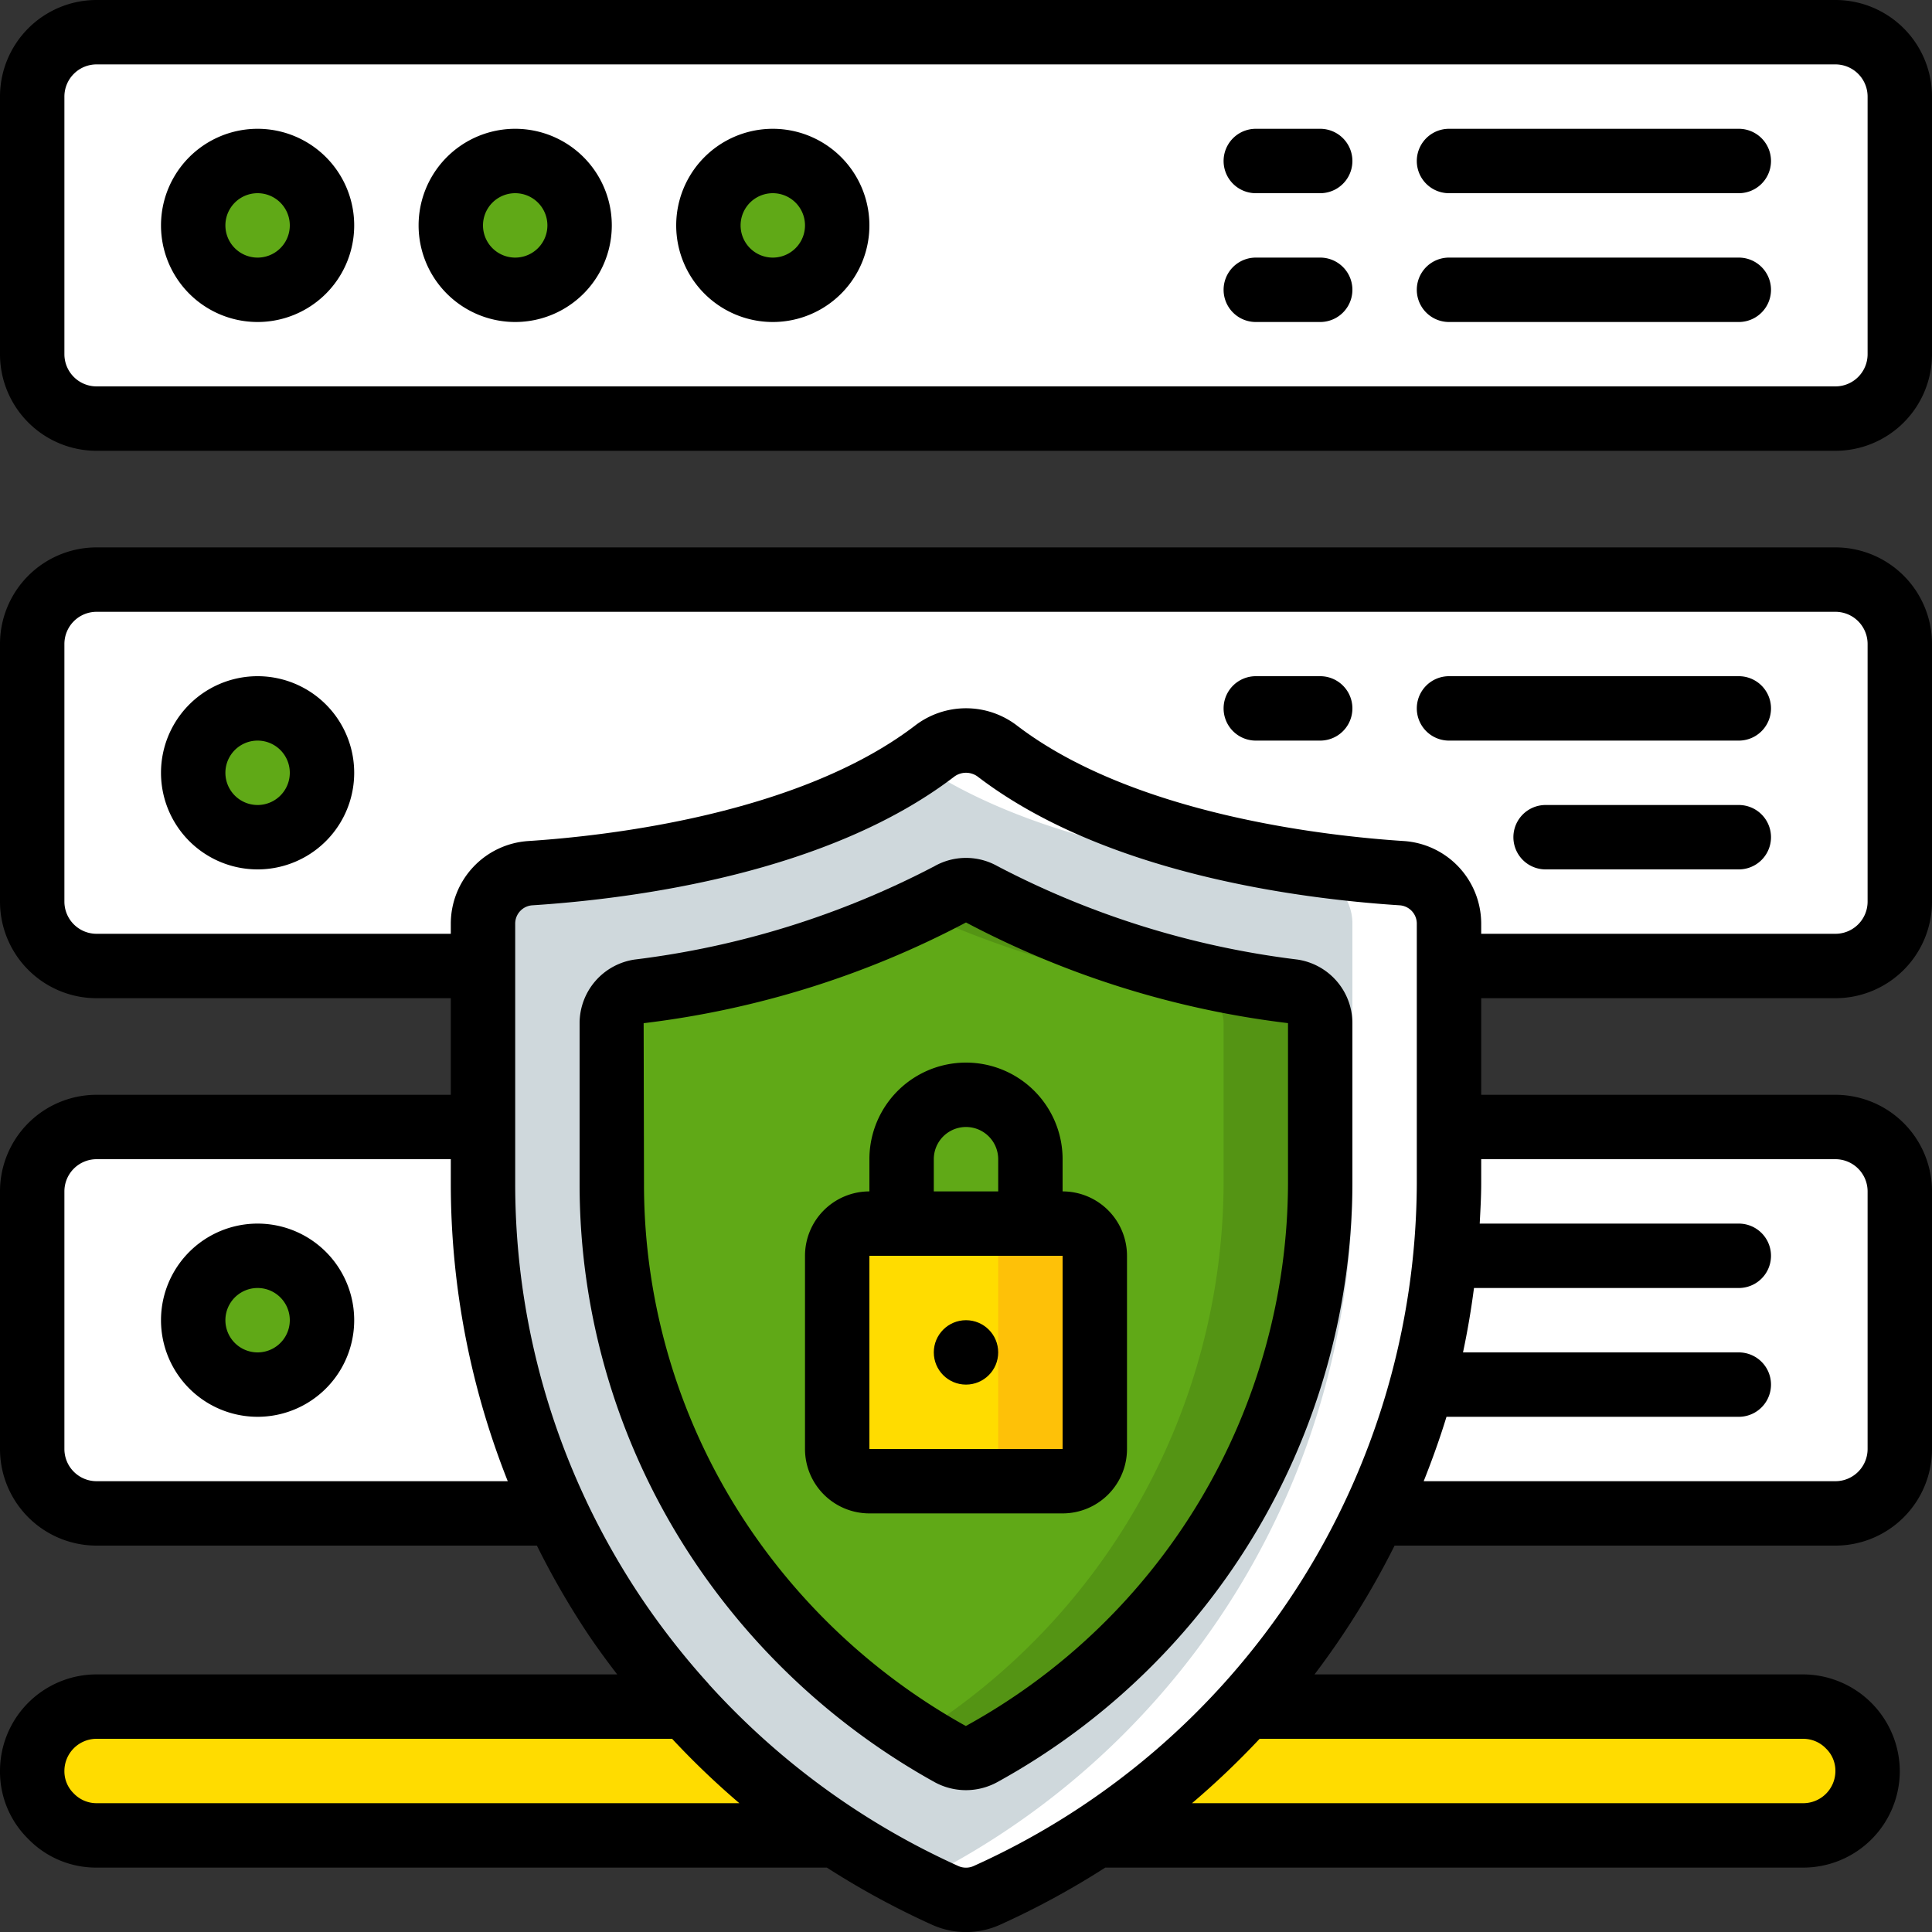
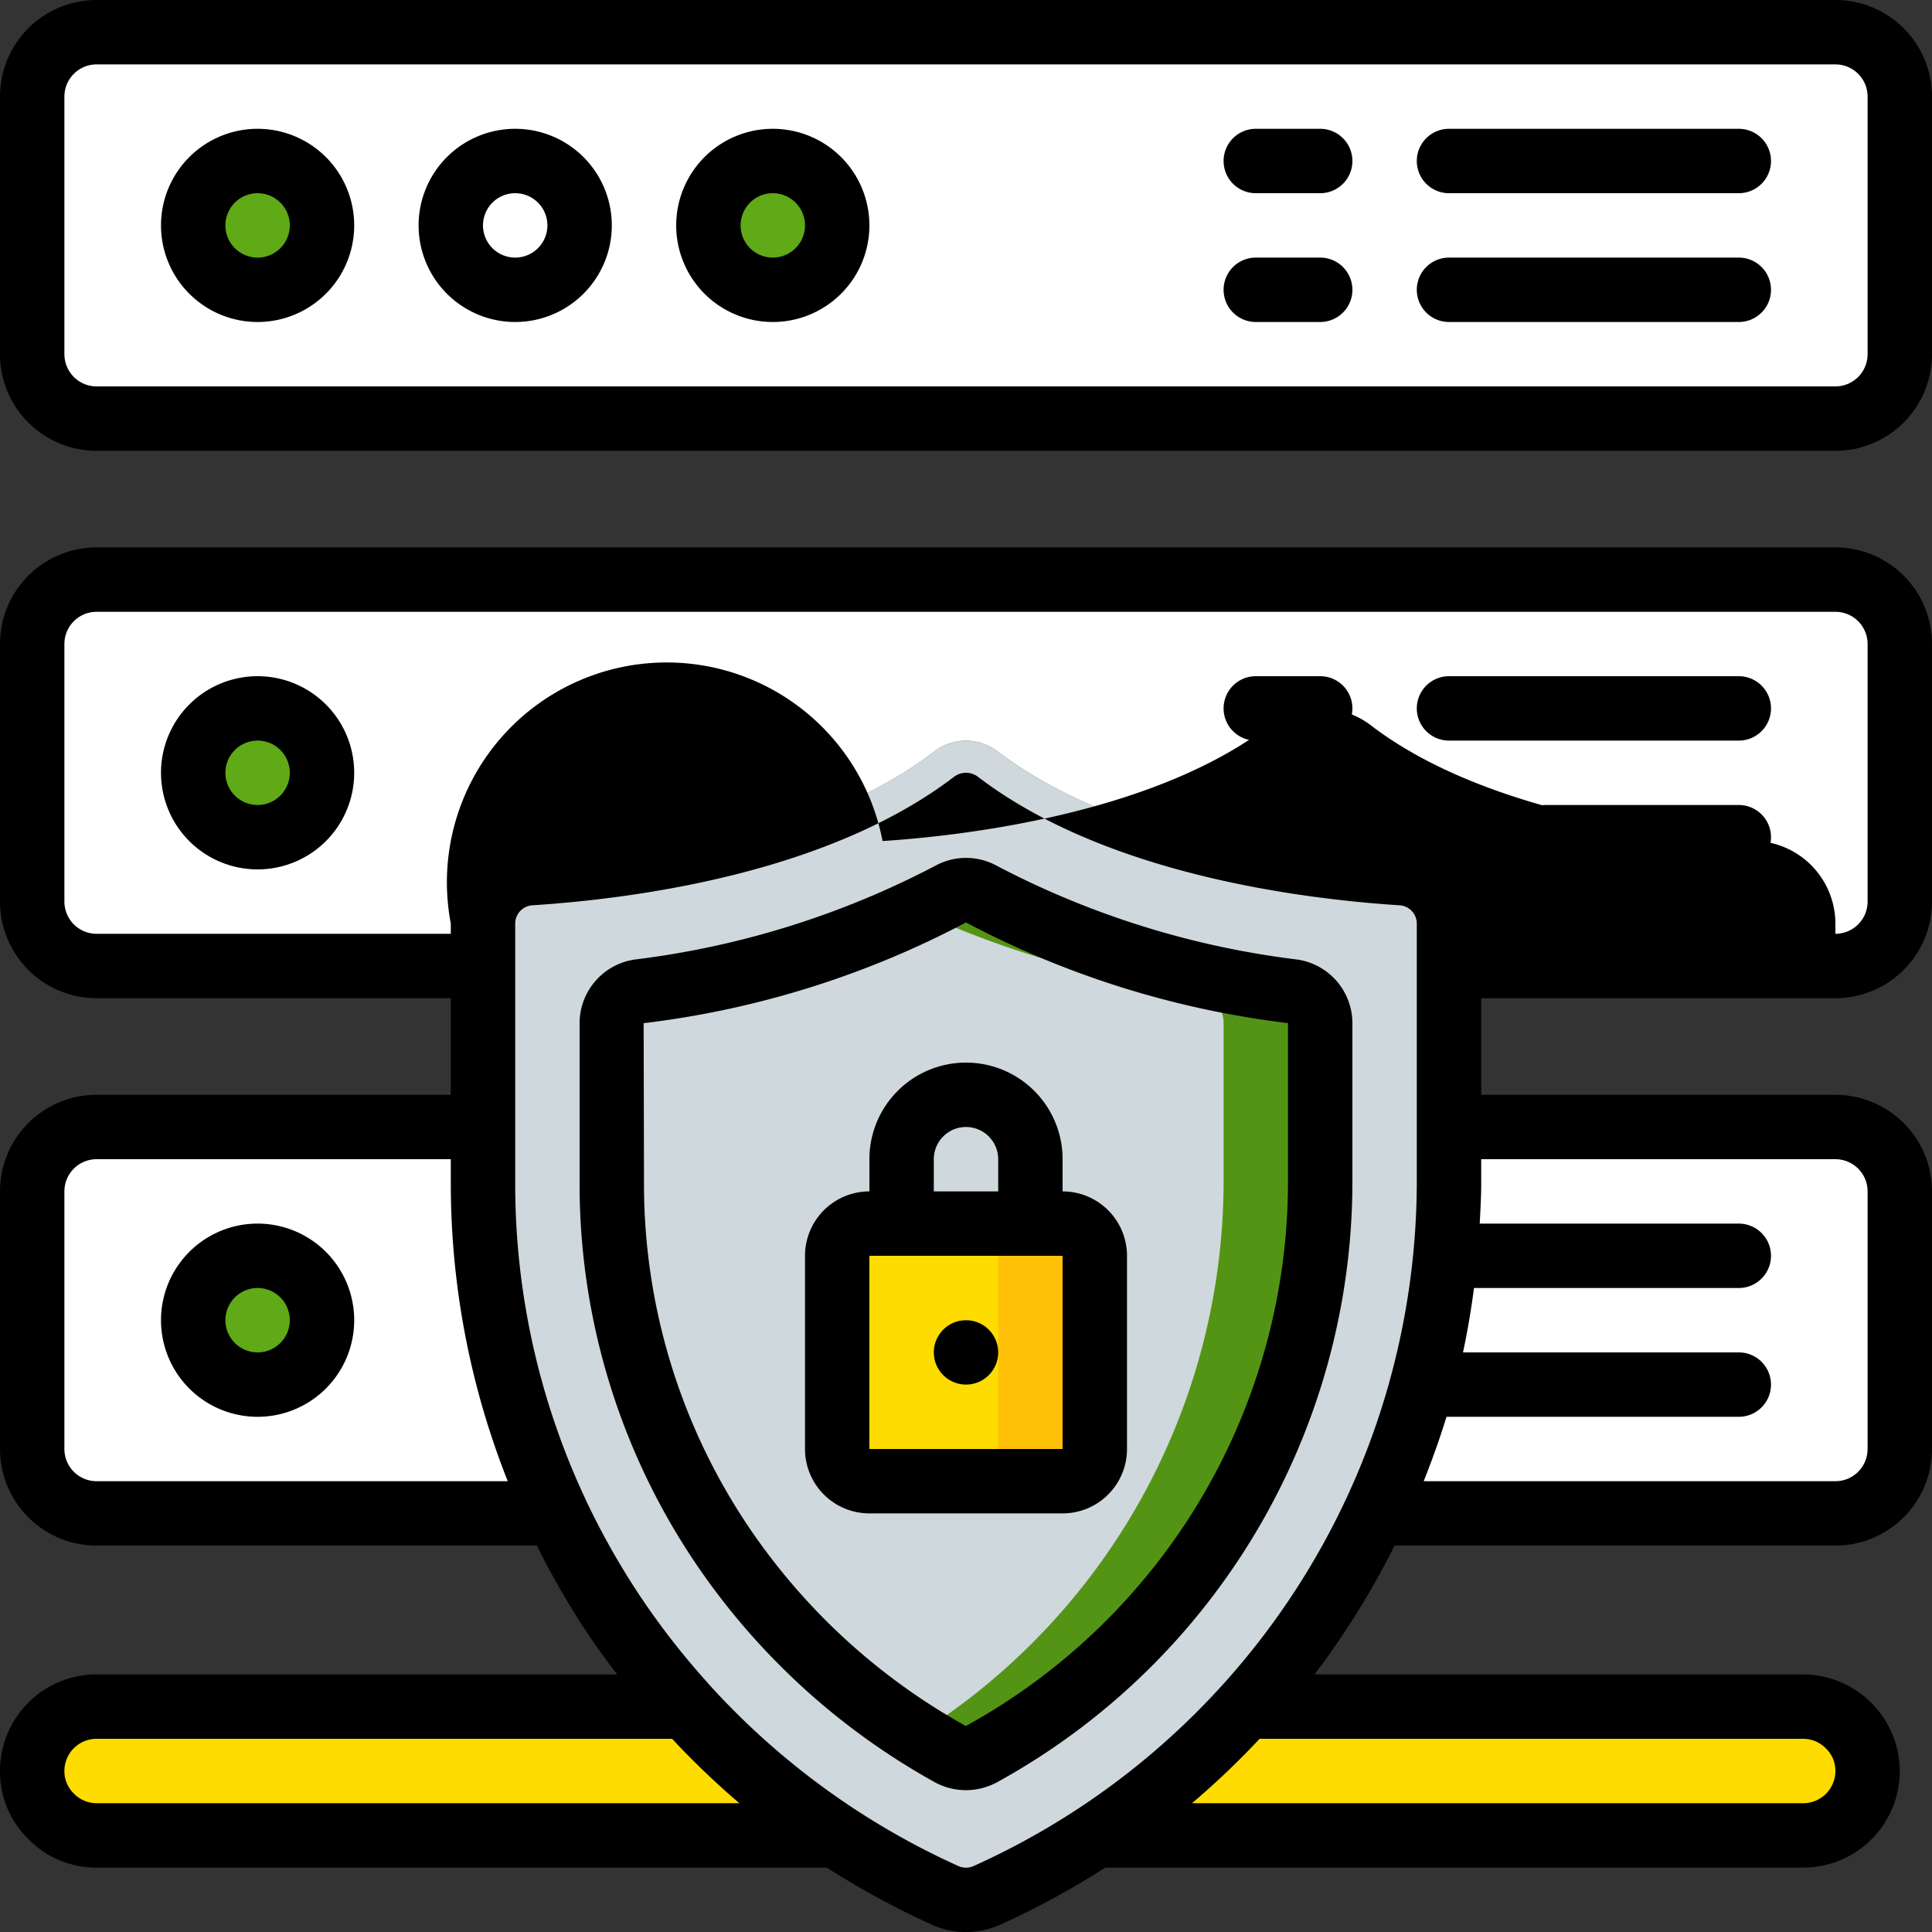
<svg xmlns="http://www.w3.org/2000/svg" version="1.1" width="512" height="512" x="0" y="0" viewBox="0 0 60 60" style="enable-background:new 0 0 512 512" xml:space="preserve" class="">
  <rect x="0" y="0" width="60" height="60" fill="#333333" stroke="none" />
  <g>
    <g fill="none" fill-rule="nonzero">
      <g transform="translate(1 1)">
        <path fill="#cfd8dc" d="M44 27.68v8.07A24.206 24.206 0 0 1 37.71 52a24.378 24.378 0 0 1-4.69 4 23.918 23.918 0 0 1-3.37 1.86c-.413.19-.887.19-1.3 0A24.432 24.432 0 0 1 20.3 52c-.8-.884-1.54-1.823-2.21-2.81a23.761 23.761 0 0 1-1.8-3.19A24.058 24.058 0 0 1 14 35.75v-8.07a1.558 1.558 0 0 1 1.47-1.56c2.76-.18 8.76-.9 12.54-3.78a1.621 1.621 0 0 1 1.98 0c3.78 2.88 9.78 3.6 12.54 3.78A1.558 1.558 0 0 1 44 27.68z" opacity="1" data-original="#cfd8dc" class="" />
-         <path fill="#ffffff" d="M42.53 26.12c-2.76-.18-8.76-.9-12.54-3.78a1.621 1.621 0 0 0-1.98 0c-.164.125-.338.241-.51.358 3.79 2.578 9.39 3.25 12.03 3.422A1.558 1.558 0 0 1 41 27.68v8.07A24.206 24.206 0 0 1 34.71 52a24.09 24.09 0 0 1-7.21 5.435c.283.141.559.293.85.425.413.19.887.19 1.3 0A23.918 23.918 0 0 0 33.02 56a24.254 24.254 0 0 0 8.69-10A24.058 24.058 0 0 0 44 35.75v-8.07a1.558 1.558 0 0 0-1.47-1.56z" opacity="1" data-original="#9e9e9e" class="" />
-         <path fill="#60a917" d="M29.487 53.47a1.017 1.017 0 0 1-.978 0 20.52 20.52 0 0 1-7.1-6.513A20.063 20.063 0 0 1 18 35.752v-4.978a1 1 0 0 1 .848-.988 28.376 28.376 0 0 0 9.664-3.01.993.993 0 0 1 .976 0 28.376 28.376 0 0 0 9.664 3.01 1 1 0 0 1 .848.988v4.978A20.314 20.314 0 0 1 29.487 53.47z" opacity="1" data-original="#60a917" class="" />
        <path fill="#549414" d="M39.152 29.786a28.376 28.376 0 0 1-9.664-3.01.993.993 0 0 0-.976 0c-.331.186-.671.356-1.012.522a29.79 29.79 0 0 0 8.652 2.488 1 1 0 0 1 .848.988v4.978a20.3 20.3 0 0 1-9.507 17.117c.333.21.672.41 1.016.6.305.167.673.167.978 0A20.314 20.314 0 0 0 40 35.752v-4.978a1 1 0 0 0-.848-.988z" opacity="1" data-original="#549414" />
        <rect width="8" height="8" x="25" y="37" fill="#ffdc00" rx="1" opacity="1" data-original="#ffdc00" />
        <path fill="#fec108" d="M32 37h-3a1 1 0 0 1 1 1v6a1 1 0 0 1-1 1h3a1 1 0 0 0 1-1v-6a1 1 0 0 0-1-1z" opacity="1" data-original="#fec108" />
        <rect width="58" height="12" fill="#ffffff" rx="2" opacity="1" data-original="#9e9e9e" class="" />
        <path fill="#ffffff" d="M56 0h-3a2.006 2.006 0 0 1 2 2v8a2.006 2.006 0 0 1-2 2h3a2.006 2.006 0 0 0 2-2V2a2.006 2.006 0 0 0-2-2z" opacity="1" data-original="#707070" class="" />
        <g fill="#60a917">
          <circle cx="7" cy="6" r="2" fill="#60a917" opacity="1" data-original="#60a917" class="" />
-           <circle cx="15" cy="6" r="2" fill="#60a917" opacity="1" data-original="#60a917" class="" />
          <circle cx="23" cy="6" r="2" fill="#60a917" opacity="1" data-original="#60a917" class="" />
        </g>
        <path fill="#ffffff" d="M58 36v8a2.006 2.006 0 0 1-2 2H41.71A24.058 24.058 0 0 0 44 35.75V34h12a2.006 2.006 0 0 1 2 2z" opacity="1" data-original="#9e9e9e" class="" />
-         <path fill="#ffffff" d="M56 34h-3a2.006 2.006 0 0 1 2 2v8a2.006 2.006 0 0 1-2 2h3a2.006 2.006 0 0 0 2-2v-8a2.006 2.006 0 0 0-2-2z" opacity="1" data-original="#707070" class="" />
        <path fill="#ffffff" d="M16.29 46H2a2.006 2.006 0 0 1-2-2v-8a2.006 2.006 0 0 1 2-2h12v1.75c0 3.544.781 7.044 2.29 10.25z" opacity="1" data-original="#9e9e9e" class="" />
        <circle cx="7" cy="40" r="2" fill="#60a917" opacity="1" data-original="#60a917" class="" />
        <path fill="#ffffff" d="M58 19v8a2.006 2.006 0 0 1-2 2H44v-1.32a1.558 1.558 0 0 0-1.47-1.56c-2.76-.18-8.76-.9-12.54-3.78a1.621 1.621 0 0 0-1.98 0c-3.78 2.88-9.78 3.6-12.54 3.78A1.558 1.558 0 0 0 14 27.68V29H2a2.006 2.006 0 0 1-2-2v-8a2.006 2.006 0 0 1 2-2h54a2.006 2.006 0 0 1 2 2z" opacity="1" data-original="#9e9e9e" class="" />
        <path fill="#ffffff" d="M26.99 22.34a1.621 1.621 0 0 0-1.98 0c-3.78 2.88-9.78 3.6-12.54 3.78A1.558 1.558 0 0 0 11 27.68V29h3v-1.32a1.558 1.558 0 0 1 1.47-1.56c2.64-.172 8.24-.844 12.03-3.422-.172-.117-.346-.233-.51-.358zM56 17h-3a2.006 2.006 0 0 1 2 2v8a2.006 2.006 0 0 1-2 2h3a2.006 2.006 0 0 0 2-2v-8a2.006 2.006 0 0 0-2-2z" opacity="1" data-original="#707070" class="" />
        <circle cx="7" cy="23" r="2" fill="#60a917" opacity="1" data-original="#60a917" class="" />
        <path fill="#ffdc00" d="M57 54a2.006 2.006 0 0 1-2 2H33.02a24.378 24.378 0 0 0 4.69-4H55a2.015 2.015 0 0 1 2 2zM24.97 56H2c-.53.003-1.04-.21-1.41-.59-.38-.37-.593-.88-.59-1.41a2.006 2.006 0 0 1 2-2h18.3a24.56 24.56 0 0 0 4.67 4z" opacity="1" data-original="#ffdc00" />
      </g>
      <g fill="#000">
        <path d="M40.293 29.8a27.2 27.2 0 0 1-9.314-2.9 1.99 1.99 0 0 0-1.957 0 27.209 27.209 0 0 1-9.315 2.9A2 2 0 0 0 18 31.774v4.978a21.045 21.045 0 0 0 3.579 11.763 21.616 21.616 0 0 0 7.446 6.831c.606.332 1.34.332 1.946 0A21.288 21.288 0 0 0 42 36.752v-4.978a2 2 0 0 0-1.707-1.974zM40 36.752A19.29 19.29 0 0 1 30 53.6h-.01a19.618 19.618 0 0 1-6.753-6.2A19.047 19.047 0 0 1 20 36.752l-.011-4.976A28.75 28.75 0 0 0 30 28.648a28.745 28.745 0 0 0 10 3.126z" fill="#000000" opacity="1" data-original="#000000" class="" />
        <path d="M27 36v1a2 2 0 0 0-2 2v6a2 2 0 0 0 2 2h6a2 2 0 0 0 2-2v-6a2 2 0 0 0-2-2v-1a3 3 0 0 0-6 0zm2 0a1 1 0 0 1 2 0v1h-2zm3 3h1v6h-6v-6z" fill="#000000" opacity="1" data-original="#000000" class="" />
        <circle cx="30" cy="42" r="1" fill="#000000" opacity="1" data-original="#000000" class="" />
        <path d="M57 0H3a3 3 0 0 0-3 3v8a3 3 0 0 0 3 3h54a3 3 0 0 0 3-3V3a3 3 0 0 0-3-3zm1 11a1 1 0 0 1-1 1H3a1 1 0 0 1-1-1V3a1 1 0 0 1 1-1h54a1 1 0 0 1 1 1z" fill="#000000" opacity="1" data-original="#000000" class="" />
        <path d="M8 4a3 3 0 1 0 0 6 3 3 0 0 0 0-6zm0 4a1 1 0 1 1 0-2 1 1 0 0 1 0 2zM16 4a3 3 0 1 0 0 6 3 3 0 0 0 0-6zm0 4a1 1 0 1 1 0-2 1 1 0 0 1 0 2zM24 4a3 3 0 1 0 0 6 3 3 0 0 0 0-6zm0 4a1 1 0 1 1 0-2 1 1 0 0 1 0 2zM54 4h-9a1 1 0 0 0 0 2h9a1 1 0 0 0 0-2zM54 8h-9a1 1 0 0 0 0 2h9a1 1 0 0 0 0-2zM41 4h-2a1 1 0 0 0 0 2h2a1 1 0 0 0 0-2zM41 8h-2a1 1 0 0 0 0 2h2a1 1 0 0 0 0-2zM8 38a3 3 0 1 0 0 6 3 3 0 0 0 0-6zm0 4a1 1 0 1 1 0-2 1 1 0 0 1 0 2z" fill="#000000" opacity="1" data-original="#000000" class="" />
-         <path d="M57 17H3a3 3 0 0 0-3 3v8a3 3 0 0 0 3 3h11v3H3a3 3 0 0 0-3 3v8a3 3 0 0 0 3 3h13.674c.47.948 1 1.866 1.586 2.747.288.429.594.844.907 1.253H3a3 3 0 0 0-3 3c-.006.792.31 1.552.874 2.107A2.935 2.935 0 0 0 3 58h22.679a25.373 25.373 0 0 0 3.264 1.774 2.569 2.569 0 0 0 2.116 0A25.432 25.432 0 0 0 34.324 58H56a3 3 0 0 0 3-3 3.017 3.017 0 0 0-3-3H40.824a25.427 25.427 0 0 0 2.486-4H57a3 3 0 0 0 3-3v-8a3 3 0 0 0-3-3H46v-3h11a3 3 0 0 0 3-3v-8a3 3 0 0 0-3-3zM3 46a1 1 0 0 1-1-1v-8a1 1 0 0 1 1-1h11v.752c0 3.167.6 6.305 1.769 9.248zm0 10a.978.978 0 0 1-.712-.306A.957.957 0 0 1 2 55a1 1 0 0 1 1-1h17.873a25.273 25.273 0 0 0 2.089 2zm53-2c.27 0 .527.11.712.306.187.182.29.433.288.694a1 1 0 0 1-1 1H37.019a25.573 25.573 0 0 0 2.1-2zM44 36.752a23.338 23.338 0 0 1-13.765 21.2.577.577 0 0 1-.471 0 23.467 23.467 0 0 1-7.75-5.646L22 52.287a23.634 23.634 0 0 1-2.078-2.654 23.379 23.379 0 0 1-1.705-3l-.016-.036A23.051 23.051 0 0 1 16 36.752v-8.074a.57.57 0 0 1 .535-.563c3.208-.208 9.173-1 13.085-3.984a.613.613 0 0 1 .76 0c3.912 2.982 9.877 3.776 13.085 3.984a.57.57 0 0 1 .535.563zM57 36a1 1 0 0 1 1 1v8a1 1 0 0 1-1 1H44.214c.261-.656.5-1.321.708-2H54a1 1 0 0 0 0-2h-8.565a25.14 25.14 0 0 0 .341-2H54a1 1 0 0 0 0-2h-8.046c.021-.415.046-.83.046-1.248V36zm1-8a1 1 0 0 1-1 1H46v-.322a2.574 2.574 0 0 0-2.406-2.559c-2.4-.155-8.379-.816-12-3.578a2.6 2.6 0 0 0-3.186 0c-3.623 2.762-9.6 3.423-12 3.578A2.574 2.574 0 0 0 14 28.678V29H3a1 1 0 0 1-1-1v-8a1 1 0 0 1 1-1h54a1 1 0 0 1 1 1z" fill="#000000" opacity="1" data-original="#000000" class="" />
+         <path d="M57 17H3a3 3 0 0 0-3 3v8a3 3 0 0 0 3 3h11v3H3a3 3 0 0 0-3 3v8a3 3 0 0 0 3 3h13.674c.47.948 1 1.866 1.586 2.747.288.429.594.844.907 1.253H3a3 3 0 0 0-3 3c-.006.792.31 1.552.874 2.107A2.935 2.935 0 0 0 3 58h22.679a25.373 25.373 0 0 0 3.264 1.774 2.569 2.569 0 0 0 2.116 0A25.432 25.432 0 0 0 34.324 58H56a3 3 0 0 0 3-3 3.017 3.017 0 0 0-3-3H40.824a25.427 25.427 0 0 0 2.486-4H57a3 3 0 0 0 3-3v-8a3 3 0 0 0-3-3H46v-3h11a3 3 0 0 0 3-3v-8a3 3 0 0 0-3-3zM3 46a1 1 0 0 1-1-1v-8a1 1 0 0 1 1-1h11v.752c0 3.167.6 6.305 1.769 9.248zm0 10a.978.978 0 0 1-.712-.306A.957.957 0 0 1 2 55a1 1 0 0 1 1-1h17.873a25.273 25.273 0 0 0 2.089 2zm53-2c.27 0 .527.11.712.306.187.182.29.433.288.694a1 1 0 0 1-1 1H37.019a25.573 25.573 0 0 0 2.1-2zM44 36.752a23.338 23.338 0 0 1-13.765 21.2.577.577 0 0 1-.471 0 23.467 23.467 0 0 1-7.75-5.646L22 52.287a23.634 23.634 0 0 1-2.078-2.654 23.379 23.379 0 0 1-1.705-3l-.016-.036A23.051 23.051 0 0 1 16 36.752v-8.074a.57.57 0 0 1 .535-.563c3.208-.208 9.173-1 13.085-3.984a.613.613 0 0 1 .76 0c3.912 2.982 9.877 3.776 13.085 3.984a.57.57 0 0 1 .535.563zM57 36a1 1 0 0 1 1 1v8a1 1 0 0 1-1 1H44.214c.261-.656.5-1.321.708-2H54a1 1 0 0 0 0-2h-8.565a25.14 25.14 0 0 0 .341-2H54a1 1 0 0 0 0-2h-8.046c.021-.415.046-.83.046-1.248V36zm1-8a1 1 0 0 1-1 1v-.322a2.574 2.574 0 0 0-2.406-2.559c-2.4-.155-8.379-.816-12-3.578a2.6 2.6 0 0 0-3.186 0c-3.623 2.762-9.6 3.423-12 3.578A2.574 2.574 0 0 0 14 28.678V29H3a1 1 0 0 1-1-1v-8a1 1 0 0 1 1-1h54a1 1 0 0 1 1 1z" fill="#000000" opacity="1" data-original="#000000" class="" />
        <path d="M8 21a3 3 0 1 0 0 6 3 3 0 0 0 0-6zm0 4a1 1 0 1 1 0-2 1 1 0 0 1 0 2zM54 21h-9a1 1 0 0 0 0 2h9a1 1 0 0 0 0-2zM54 25h-6a1 1 0 0 0 0 2h6a1 1 0 0 0 0-2zM41 21h-2a1 1 0 0 0 0 2h2a1 1 0 0 0 0-2z" fill="#000000" opacity="1" data-original="#000000" class="" />
      </g>
    </g>
  </g>
</svg>